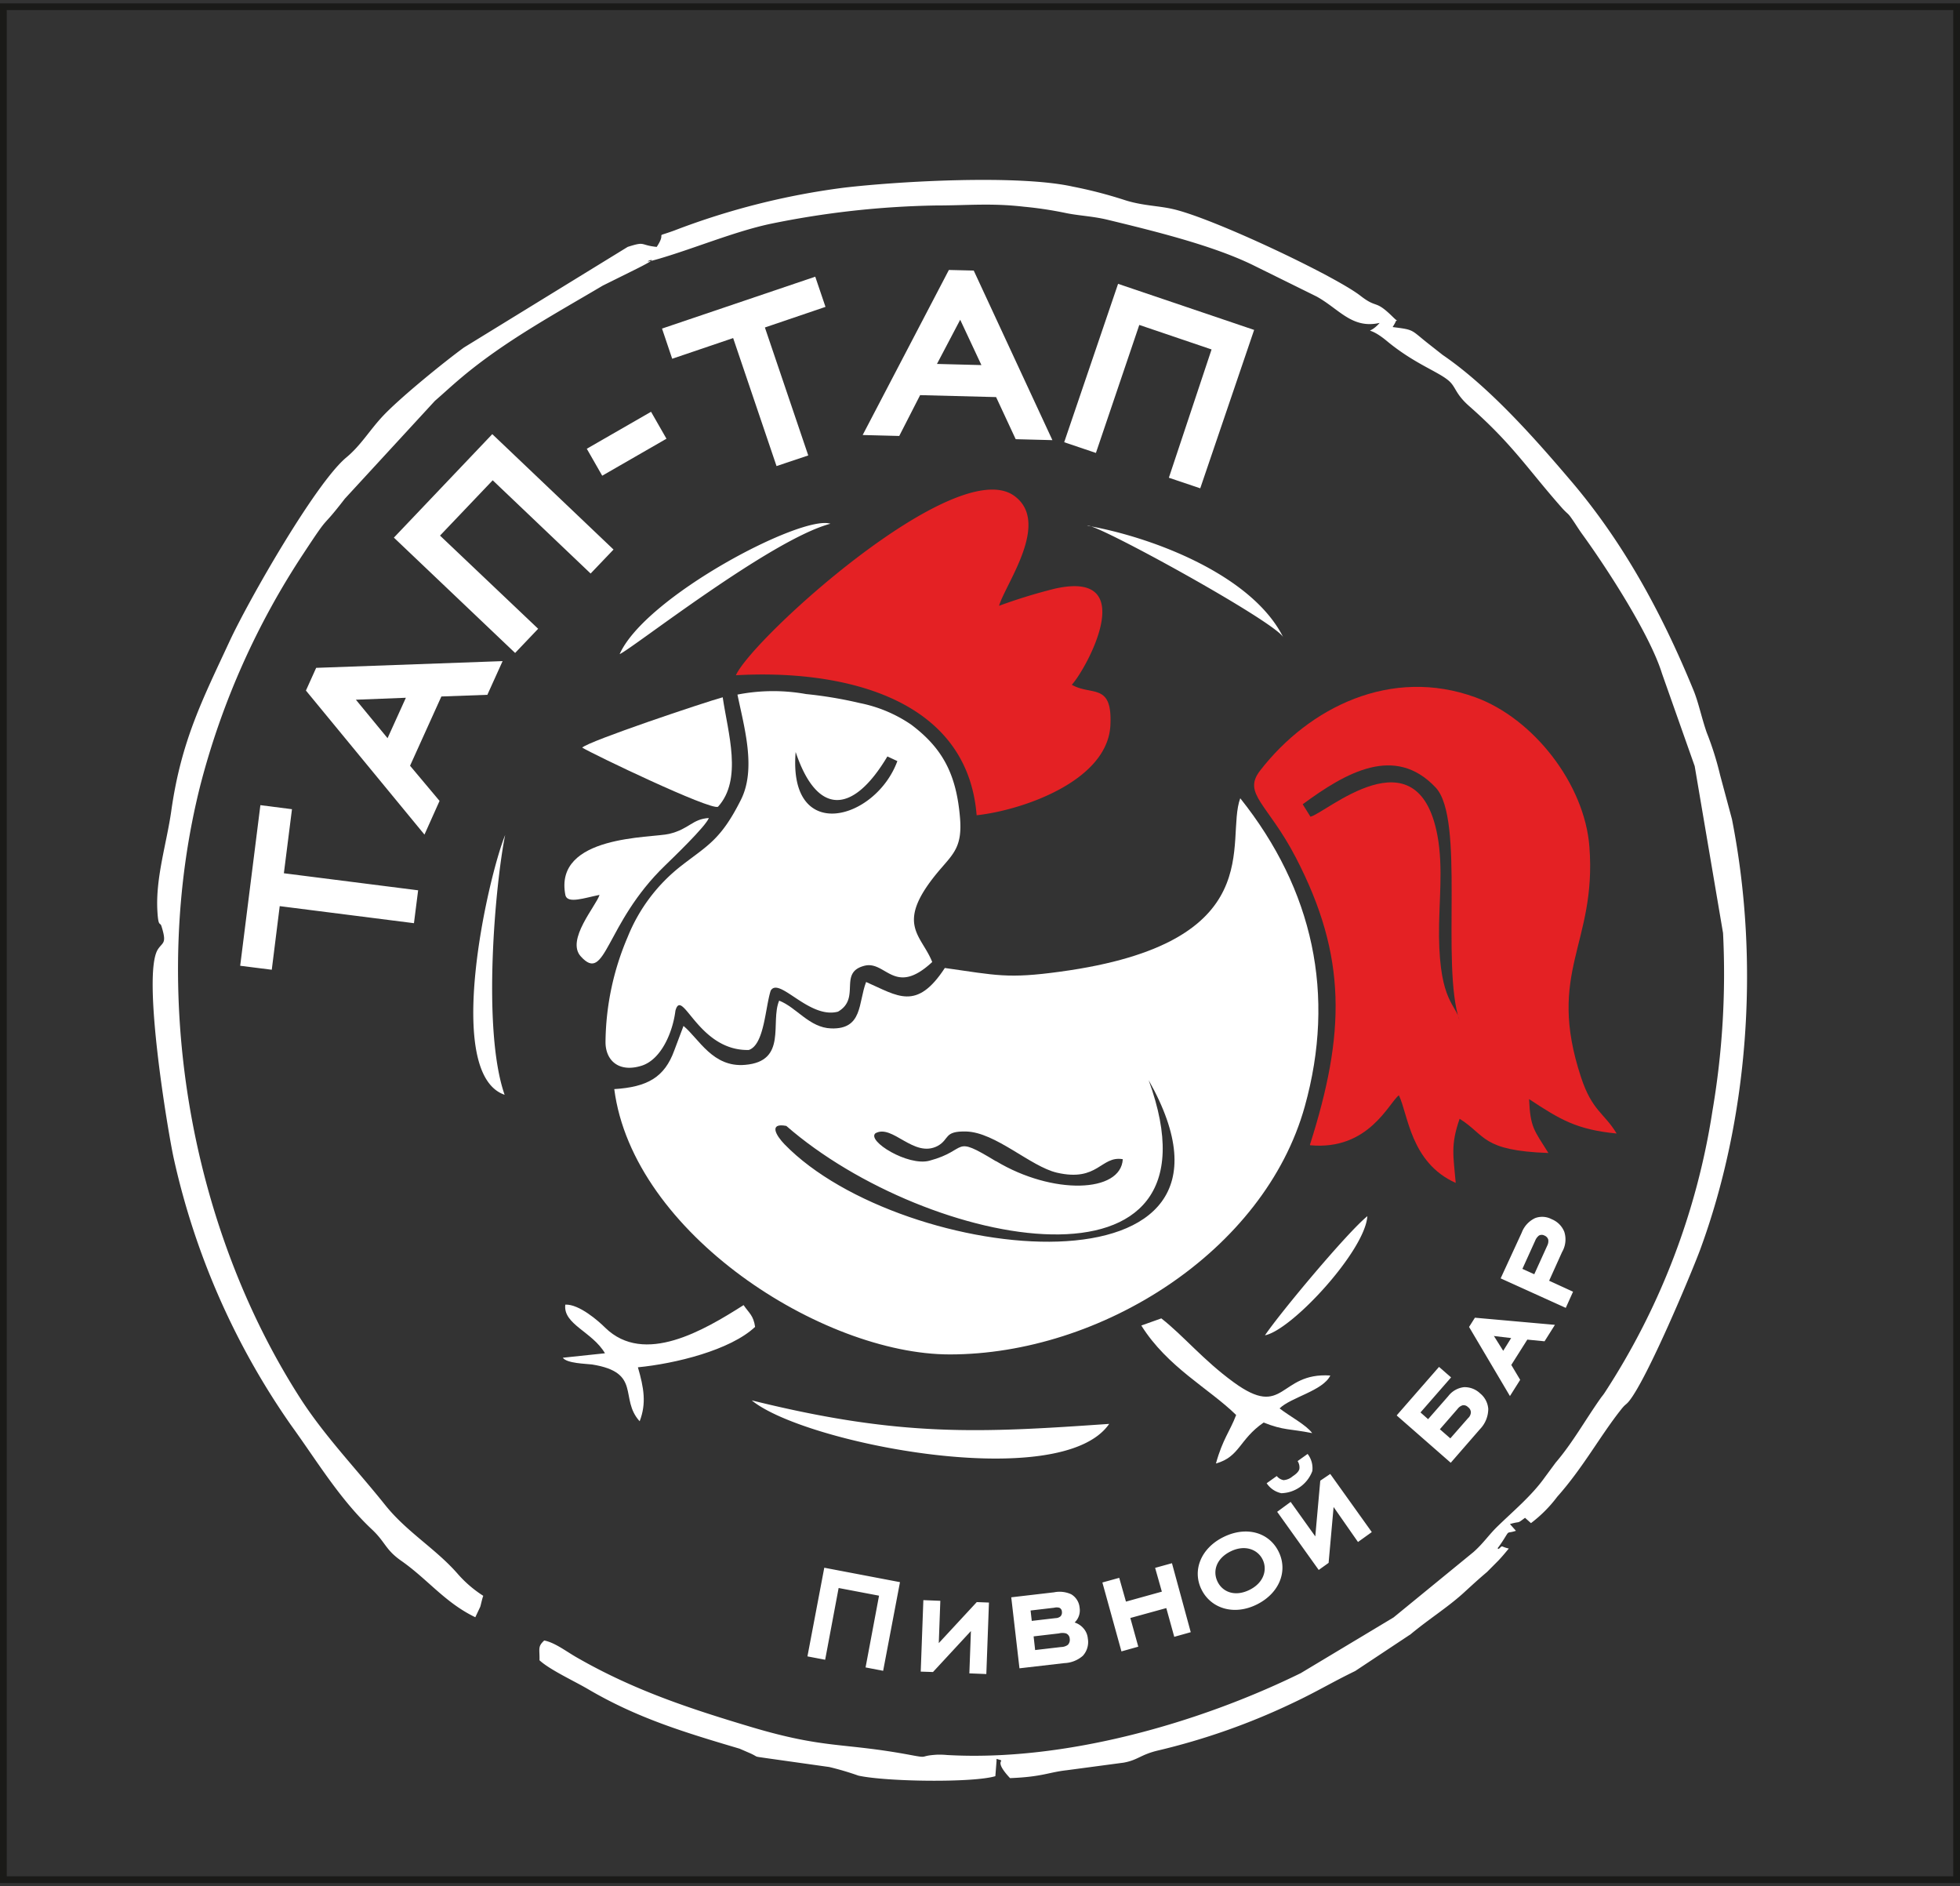
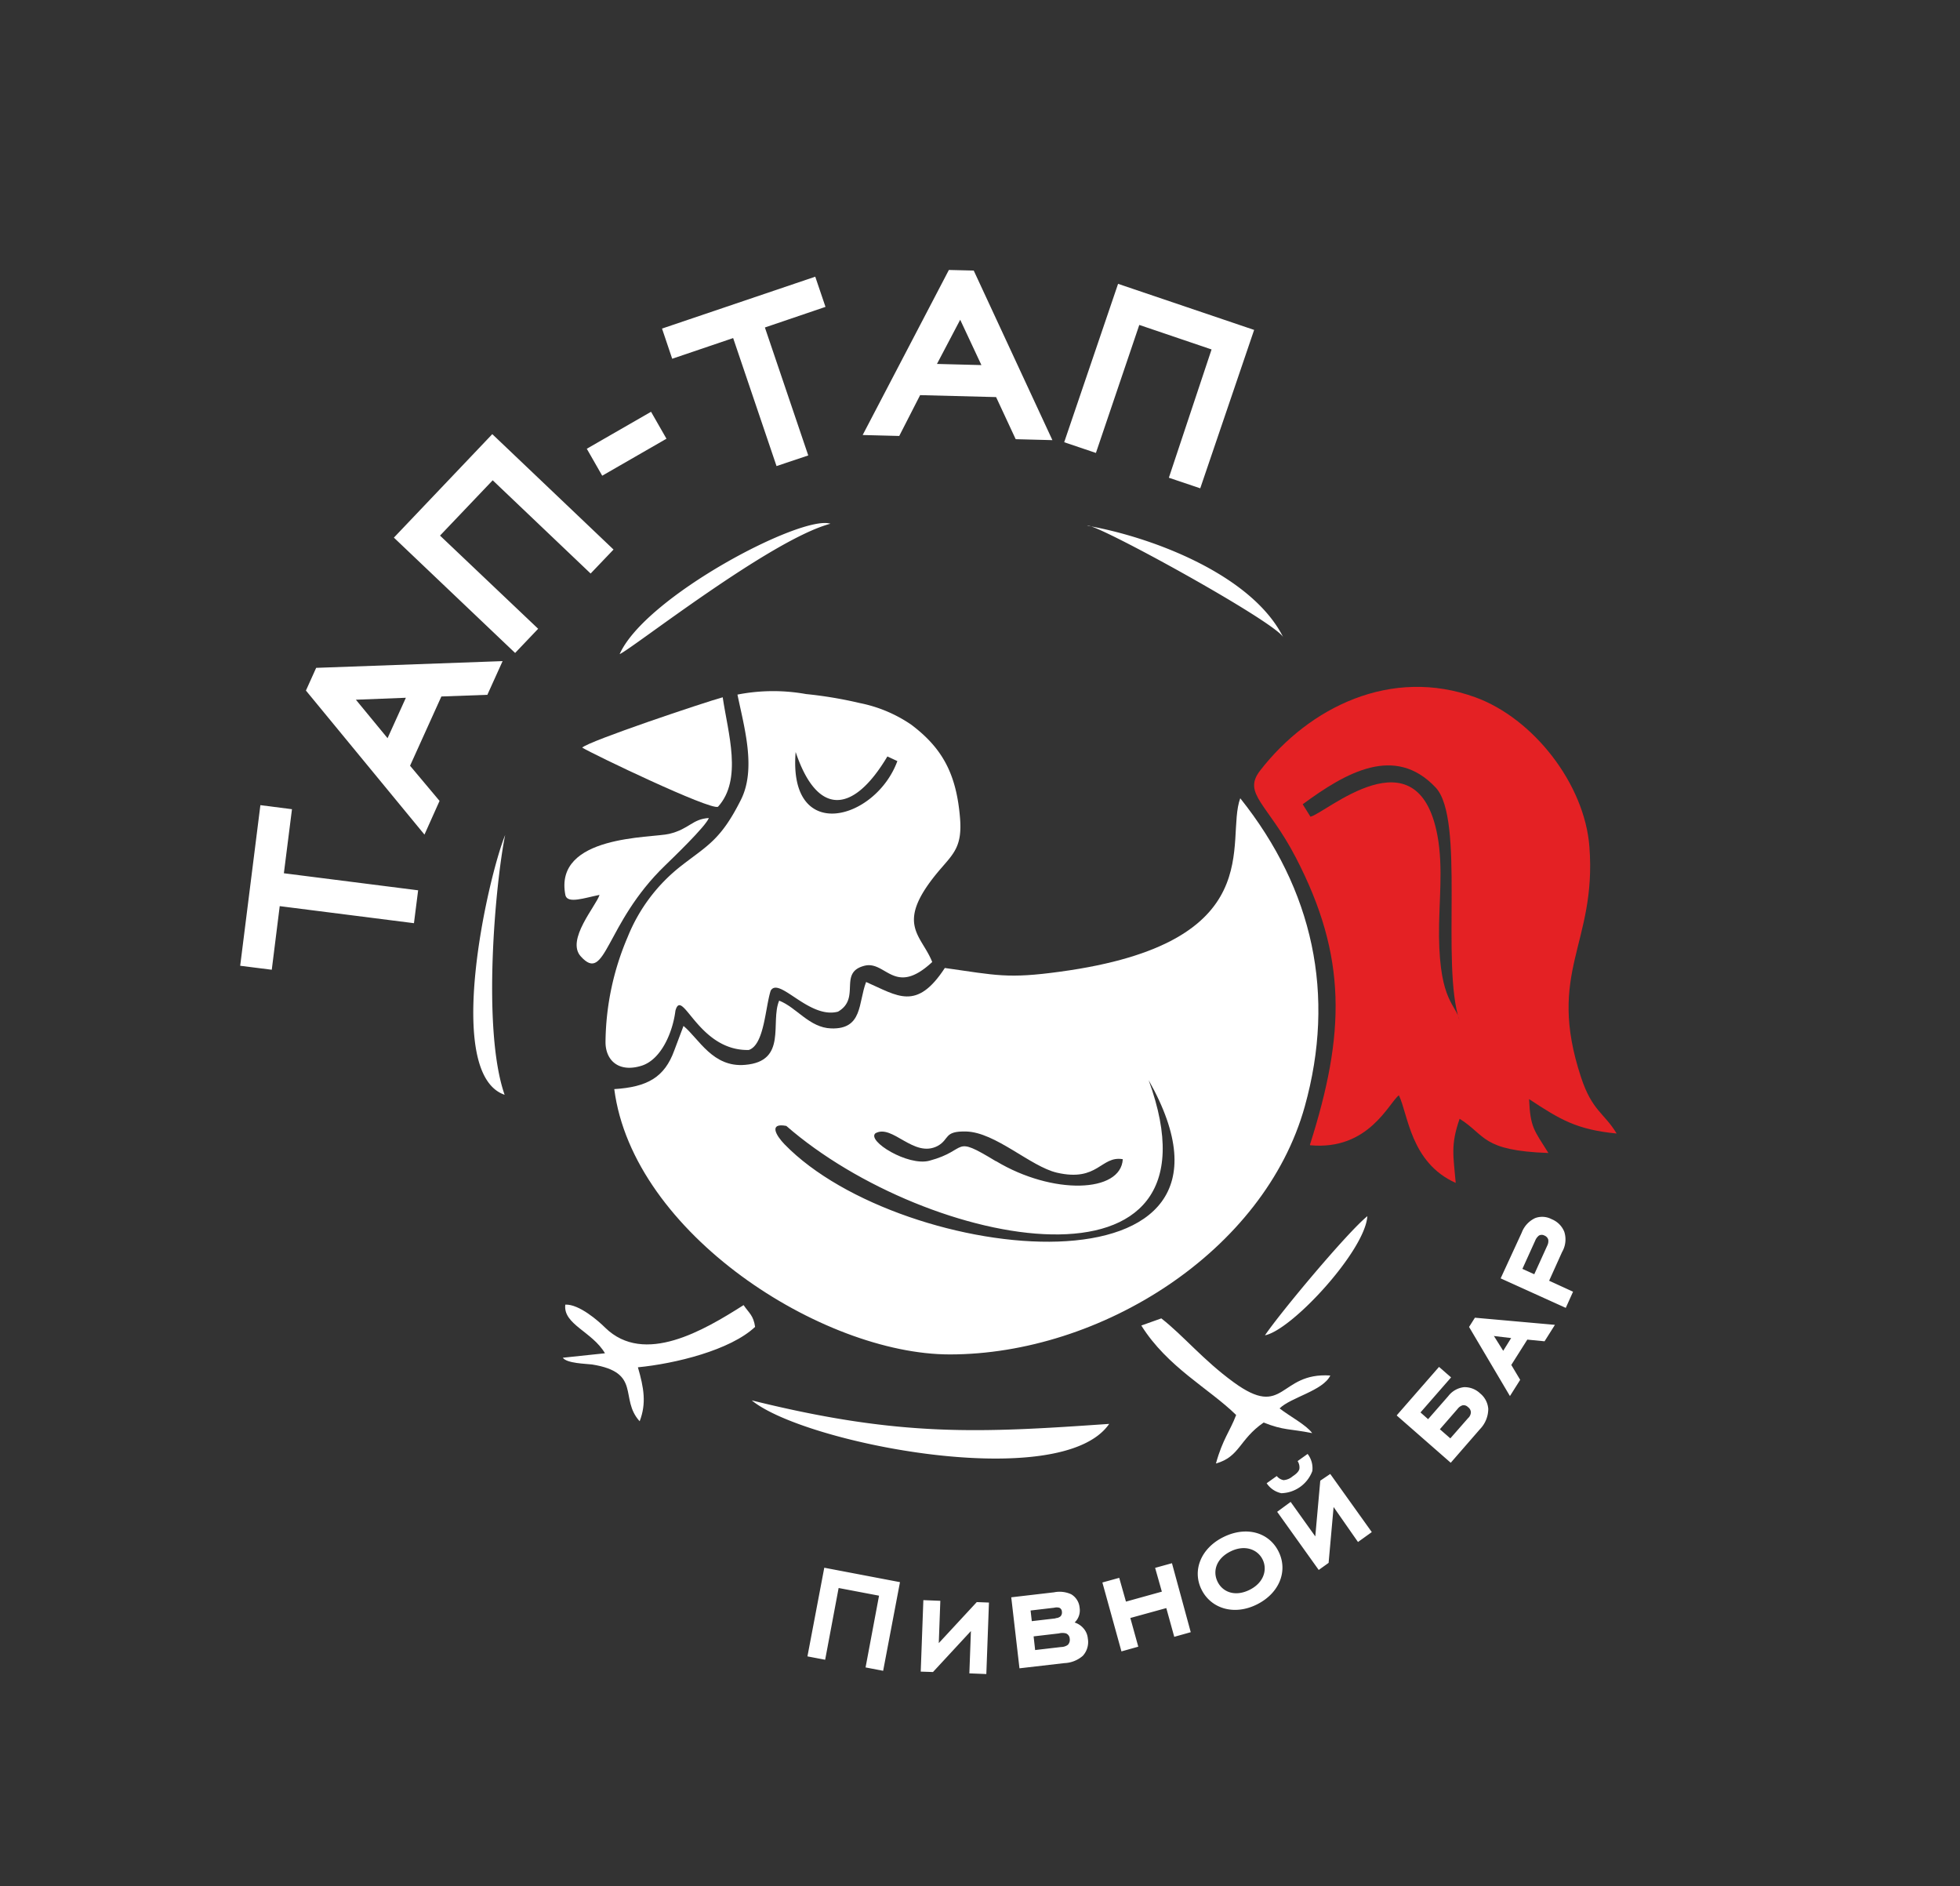
<svg xmlns="http://www.w3.org/2000/svg" width="291" height="280" fill="none">
  <rect width="100%" height="100%" fill="#333333" stroke="none" />
  <g clip-path="url(#a)">
-     <path d="M290.5 1H.5v278h290V1Z" stroke="#1A1A18" stroke-miterlimit="10" />
    <path fill-rule="evenodd" clip-rule="evenodd" d="M141 201.04c22.4 0 46.72-15.27 52.72-36.81 4.62-16.56 1.27-32.15-9.58-45.74-2.33 6.27 4.72 21.47-26.75 25.74-7.8 1.07-9.45.53-17.11-.55-4.21 6.44-7 4.13-11.69 2.08-1.18 3.07-.47 7.05-5.19 6.89-3.23-.1-5.18-3.16-7.72-4.12-1.36 3.22 1.27 9-5.06 9.53-4.79.42-6.84-3.86-9.14-5.78l-1.37 3.64c-1.45 4-4 5.43-8.91 5.74 2.77 21.43 30.92 39.38 49.8 39.38Zm-24.51-31.18c-1.27-1.31-2.41-3.24.25-2.74 21 18.3 66.09 26.91 53.8-6.79 18.79 33.22-36.59 27.49-54.05 9.53Zm31.35 2.49c-6.6-4-3.92-1.64-9.86-.06-3.18.85-9.34-2.95-8-4.08 2.52-1.41 5.69 3.75 9.24 1.88 1.8-1 .87-2.22 4.22-2.14 4.36.11 9.55 5.19 13.47 6.11 6.14 1.42 6.52-2.55 9.79-2-.27 5.02-10.42 5.34-18.82.29h-.04Zm-53.13 30.6c5.47-.53 13.71-2.52 17.4-6-.25-1.69-.86-2-1.71-3.23-5.9 3.75-14.75 9-20.54 3.36-1-1-3.9-3.54-5.93-3.43-.36 2.92 4 4 5.89 7.22l-6.26.66c.58.84 3.41.89 4.33 1 7.47 1.19 4 5.05 7.08 8.43 1.03-2.66.62-4.98-.26-8.01Zm74.74-6.2c3.88 6.19 10.06 9.34 14.08 13.28-.91 2.41-2 3.58-3 7.2 3.56-1 3.42-3.55 7.08-6.08 3 1.19 3.84.9 7.21 1.57-.89-1.23-3.35-2.5-4.84-3.67 1.69-1.65 6.45-2.62 7.53-4.88-7.7-.51-6.73 6.56-14.35 1-4.52-3.29-7.46-6.92-10.74-9.48l-2.97 1.06Z" fill="#fff" />
    <path fill-rule="evenodd" clip-rule="evenodd" d="M194.51 169.99c8.71.82 11.7-6.32 13.18-7.41 1.37 2.77 1.71 10 8.44 13-.34-4-.79-5.6.58-9.52 3.92 2.46 3.23 4.73 13.18 5.08-2.13-3.42-2.68-3.73-2.87-8 4.66 3.08 7.1 4.53 13 5.11-1.83-3.05-3.63-3.33-5.28-8.33-5.21-15.77 2.33-19.72 1.24-34.21-.71-9.42-8.4-19.1-16.91-22.2-12.5-4.56-24.69 1.44-32 10.89-2.64 3.43 1.17 4.9 5.3 12.85 7.69 14.79 7.35 26.22 2.12 42.65l.02.09Zm19.14-31c-.05-5 .67-10.16-.24-15-2.94-15.64-16.69-3.18-18.85-2.77l-1.15-1.84c6.43-4.73 13.69-8.9 19.73-2.5 4.42 4.67.76 26.35 3.55 34.61-.48-2.45-2.92-2.7-3.04-12.48v-.02Z" fill="#E42124" />
    <path fill-rule="evenodd" clip-rule="evenodd" d="M138.4 142.78c-1.64-4.14-5.81-5.65 1.34-13.92 1.94-2.24 3.14-3.39 2.79-7.5-.54-6.39-2.54-10.27-7.26-13.81a20.656 20.656 0 0 0-7.6-3.19 61.857 61.857 0 0 0-8-1.34 27.589 27.589 0 0 0-10.18.08c1 4.85 2.81 11 .53 15.58-3 6-5 6.82-8.83 9.8a25.37 25.37 0 0 0-8 10.6 40.418 40.418 0 0 0-3.29 15.59c0 2.76 2 4.58 5.38 3.51 2.92-.94 4.61-5 5-8.16 1-3.63 3.35 6 10.89 5.83 2.3-.77 2.43-6.21 3.25-8.8 1.24-2.16 5.7 4.26 10 3.11 3.44-2 0-5.77 3.88-6.8 3.23-.87 4.47 4.68 10.12-.58h-.02Zm-20.27-31.16c3.19 9.53 8.5 9.26 13.62.66l1.48.69c-3.23 8.8-16.23 12.37-15.1-1.35Z" fill="#fff" />
    <path fill-rule="evenodd" clip-rule="evenodd" d="M86.22 141.95c3.76 4.19 3.56-4.82 12.5-13.46 1.15-1.12 6.07-5.83 6.52-7.07-2.47.15-2.87 1.62-5.87 2.35-2.61.64-17.23.13-15.42 9.13.34 1.28 2.85.37 5.06-.07-.47 1.59-5.01 6.67-2.79 9.12Zm.22-30.98c1.64 1 19 9.32 20.16 8.78 3.68-4.06 1.48-10.94.7-16.25-2.61.71-19.93 6.51-20.86 7.47Z" fill="#fff" />
-     <path fill-rule="evenodd" clip-rule="evenodd" d="M145 121.01c6.73-.73 19.46-5.06 19.86-13.37.31-6.37-2.79-4.31-5.73-6 2.15-2.32 10.32-17.19-2.57-14.25a80.054 80.054 0 0 0-8.23 2.53c.94-3.25 7.76-12.42 2.21-16.35-8.72-6.17-38.89 21.25-41.28 26.66 14.91-.86 34.32 2.84 35.74 20.78Z" fill="#E42124" />
-     <path fill-rule="evenodd" clip-rule="evenodd" d="M164.68 211.35c-19.18 1.33-30.94 2-53.07-3.49 7.79 6.41 45.92 13.85 53.07 3.49ZM74.92 162.5c-3.42-9.78-1.32-31.72.08-38.56-2.59 6.38-9.17 35.44-.08 38.56ZM92 97.09c1.75-.71 22.41-17 31.29-19.35C119.07 76.35 95.84 88.5 92 97.09Zm98.53-2.48c-4.63-9.28-19.46-14.9-29.11-16.58 1.04-.53 28.04 14.32 29.11 16.58Zm-2.72 103.59c4-.78 14.86-12.54 15.2-17.68-2.95 2.38-12.86 14.23-15.2 17.68ZM42.15 129.59l1.2-9.48-4.69-.6-3 23.84 4.69.59 1.18-9.44 19.93 2.53.62-4.88-19.93-2.53v-.03Zm10.68-25.73 7.43-.29-2.72 6-4.71-5.72v.01Zm19.55-.73-6.85.25-4.65 10.28 4.38 5.22-2.24 5-17.6-21.38 1.52-3.37 27.68-1-2.24 4.95v.05Zm15.31-18 3.4-3.56-18-17.13L58.48 79.8l18 17.12 3.42-3.59L65.33 79.5l7.82-8.21 14.54 13.84Zm1.72-14.52-2.29-4 9.54-5.49 2.29 4-9.54 5.49Zm24.15-22 9-3.06-1.52-4.48-22.75 7.7 1.51 4.48 9.05-3.07 6.44 19L120 67.6l-6.44-19v.01Zm29-1.15 3.15 6.73-6.6-.17 3.45-6.56Zm8.26 17.73 5.43.14-11.68-25.17-3.69-.09-12.8 24.5 5.43.14 3.1-6.06 11.28.29 2.89 6.21.04.04Zm22.72 5.72 4.66 1.57 8-23.51-20.2-6.84-8 23.51 4.71 1.59 6.44-19 10.73 3.64-6.34 19.04ZM128.52 247.5l2.6.5 2.5-13.16-11.24-2.14-2.5 13.16 2.63.5 2-10.65 6 1.14-2 10.65h.01Zm10 .68 5.63-6.08-.23 6.28 2.52.1.39-10.61-1.81-.07-5.64 6.09.23-6.28-2.52-.1-.39 10.61 1.82.06Zm15.17-3.23-.23-2.06 3.76-.44a2.053 2.053 0 0 1 1.05 0 .883.883 0 0 1 .55.78 1.068 1.068 0 0 1-.28.92 1.756 1.756 0 0 1-1 .32l-3.87.45.02.03Zm-.5-4.32-.18-1.58 3.49-.41c.252-.066.517-.066.77 0a.643.643 0 0 1 .39.58.843.843 0 0 1-.2.69 1.156 1.156 0 0 1-.73.27l-3.54.41v.04Zm-3.05-3.54 1.22 10.54 6.65-.77a4.421 4.421 0 0 0 2.75-1.08 3 3 0 0 0 .75-2.56 2.63 2.63 0 0 0-.67-1.55 2.875 2.875 0 0 0-1.29-.84 2.479 2.479 0 0 0 .74-2.19 2.568 2.568 0 0 0-1.25-2 4.142 4.142 0 0 0-2.55-.29l-6.35.74Zm24.15 5.88 2.5-.7-2.79-10.24-2.5.69 1 3.53-5.33 1.48-1-3.53-2.5.69 2.83 10.23 2.5-.7-1.18-4.26 5.34-1.47 1.18 4.26-.05.02Zm8.39-12.68c2.1-1.05 4-.34 4.76 1.15.76 1.49.24 3.47-1.91 4.54-2.15 1.07-4 .35-4.76-1.21-.76-1.56-.19-3.43 1.91-4.48Zm3.93 7.86c3.37-1.68 4.65-5 3.21-7.87-1.44-2.87-4.83-3.8-8.2-2.12-3.37 1.68-4.64 5-3.21 7.82 1.43 2.82 4.86 3.84 8.2 2.17Zm6.05-21.27c.22.341.312.748.26 1.15-.11.49-.67.88-1 1.1a2.306 2.306 0 0 1-1.36.57 1.72 1.72 0 0 1-1-.61l-1.5 1.07a3.488 3.488 0 0 0 2.18 1.48 5.057 5.057 0 0 0 4.6-3.29 3.45 3.45 0 0 0-.7-2.54l-1.5 1.07h.02Zm4.61 15.09-1.48 1.06-6.17-8.63 2-1.47 3.66 5.12.74-8.27 1.48-1 6.17 8.63-2.05 1.47-3.62-5.19-.74 8.26.01.02Zm16.47-19.78 2.67-3.07a1.5 1.5 0 0 1 .74-.53.889.889 0 0 1 .8.27.998.998 0 0 1 .43.74 1.228 1.228 0 0 1-.42.9l-2.63 3-1.56-1.36-.03.05Zm-6.35-2.07 8 7 4.35-5a4.33 4.33 0 0 0 1.22-3 3.263 3.263 0 0 0-1.2-2.29 3.324 3.324 0 0 0-2.4-.93 3.418 3.418 0 0 0-2.33 1.32l-3 3.43-1.13-1 4.54-5.2-1.79-1.56-6.26 7.17v.06Zm14.36-11.82 2.61.31-1.18 1.89-1.4-2.23-.03.03Zm7.57.79-2.56-.25-2.38 3.76 1.32 2.21-1.52 2.41-6.07-10.26.87-1.37 11.88 1.06-1.54 2.44Zm-1.52-9.95-1.77-.8 1.9-4.19a1.79 1.79 0 0 1 .55-.75.836.836 0 0 1 .83 0 .935.935 0 0 1 .56.61c.042.302-.011.609-.15.88l-1.92 4.23v.02Zm-5 .61 9.67 4.38 1.08-2.4-3.55-1.63 1.92-4.26a3.714 3.714 0 0 0 .33-3 3.372 3.372 0 0 0-.743-1.127 3.372 3.372 0 0 0-1.127-.743 3.005 3.005 0 0 0-2.45-.17 3.89 3.89 0 0 0-2 2.16l-3.13 6.79Z" fill="#fff" />
-     <path fill-rule="evenodd" clip-rule="evenodd" d="M80.8 243.5c-1 .94-.66 1.18-.7 2.94 1.53 1.41 5.17 3.09 7.15 4.25 7.3 4.29 14.15 6.38 22.56 8.87l1.66.72c1.23.58.33.39 2.22.67l9.43 1.33a43.16 43.16 0 0 1 4.33 1.28c4.24.92 17.07 1.07 20.33.08l.18-2.31a.951.951 0 0 1 0-.25c1.82.5-.87-.22 2 2.85 4.82-.19 5.66-.86 8.41-1.17l8.47-1.13c2.09-.38 2.52-1.18 5-1.78a99.674 99.674 0 0 0 20.26-7.15c3.37-1.59 5.67-3 9.11-4.67l8.23-5.46c2.72-2.26 5.3-3.85 7.71-6 1.68-1.53 2.17-2 3.63-3.24l1.71-1.72c.65-.7 1-1.13 1.52-1.76-1.3-.29-.81-.56-1.51.08-.25-.45-.75.92.75-1.42.93-1.46.35-.81 1.82-1.29l-.89-1c1.65-.49.94.05 2.24-.93l.88.79a19.61 19.61 0 0 0 3.89-3.9c3.88-4.36 6.39-9.07 9.52-13 .63-.8.72-.65 1.19-1.25 2.67-3.35 9-18.4 10.49-22.35 7.1-19.25 9-42.46 4.75-64l-1.75-6.51a45.545 45.545 0 0 0-2-6.35c-.81-2.35-1.22-4.51-2-6.37-4.69-11.42-10.45-22-18.34-31.19-5.29-6.22-12.05-13.83-18.85-18.47l-2.2-1.73c-2.6-2.06-2-2-5.21-2.41 0-.06.08-.24.09-.18l.28-.5c.16-.68.78.3-.38-.84-2.71-2.66-2.23-1.13-4.8-3.13-3.73-2.91-21.79-11.48-27.81-12.86-2.31-.54-4.64-.48-7.45-1.43a66.24 66.24 0 0 0-7.44-1.91c-8-1.78-25.56-.83-34 .16a109.112 109.112 0 0 0-25.23 6.38c-3.21 1.16-.89-.09-2.55 2.41-2.55-.26-1.58-.88-4.31 0L68.9 51.57c-2.76 2-9.61 7.53-12.19 10.33-1.94 2.11-3.16 4.23-5.29 6-4.52 3.75-14.4 21-17.31 27.23-4 8.63-7.2 14.76-8.68 25.23-.68 4.79-2.32 9.84-2.07 14.74.14 2.65.4 1.69.61 2.37.83 2.64.2 2.33-.52 3.43C21 144.64 25 168.41 25.81 172a110.807 110.807 0 0 0 17.37 39.5l.61.85 1 1.42c3.14 4.5 6.26 9.32 10.36 13.18 2.15 2 2 3.05 4.52 4.79 3.87 2.73 6.46 6.18 10.9 8.31l.73-1.55c.08-.21.27-1.18.45-1.63a17.576 17.576 0 0 1-3.75-3.21c-3.26-3.76-7.58-6.23-10.79-10.24-4.2-5.26-9-10.24-12.6-15.83C28.07 181.87 22 146.94 29.8 116.34a114.28 114.28 0 0 1 15.27-34.2c4.22-6.42 2.27-3.11 6.13-8.12L64.57 59.5c1.42-1.23 2.34-2.11 3.93-3.45 6.45-5.43 13.9-9.45 21-13.66l5-2.48c5.42-2.71-1.2-.18 3.4-1.52 5.29-1.56 11.12-4 16.37-5.14a132.426 132.426 0 0 1 24.62-2.75c4.79 0 8.23-.38 13.11.18 2.015.189 4.018.486 6 .89 2 .44 4 .49 6.23 1 7.24 1.75 15.77 3.85 21.72 6.74l9.5 4.69c3.35 1.83 5.27 4.87 9.39 3.93-1.94 2.18-2.17 0 1.08 2.7 3.93 3.25 7.35 4.43 9 5.74 1.3 1 1 2 3.31 4 6.44 5.68 8.63 9.33 13.77 15.13.93 1 .69.5 1.59 1.82.45.66.8 1.25 1.39 2.06 3.62 5 10 14.84 11.78 20.61l4.85 13.73 4.21 24.78a120.97 120.97 0 0 1-1.58 26.43 105.981 105.981 0 0 1-16 41.8c-.31.46-.36.47-.62.84-2.25 3.19-4.17 6.64-6.66 9.54l-1.66 2.25c-1.91 2.67-4.64 4.94-7 7.24-1.3 1.27-2.07 2.48-3.54 3.78l-11.86 9.7-13.78 8.27c-15.06 7.39-35.02 13.15-52.51 12.15a12.017 12.017 0 0 0-1.47-.05c-2.75.16-1.16.57-3.83.07-10.21-1.92-12.71-.87-23.82-4.19-9.28-2.77-17.52-5.52-25.87-10.32-1.62-.93-3.22-2.19-4.82-2.51Z" fill="#fff" />
+     <path fill-rule="evenodd" clip-rule="evenodd" d="M164.68 211.35c-19.18 1.33-30.94 2-53.07-3.49 7.79 6.41 45.92 13.85 53.07 3.49ZM74.92 162.5c-3.42-9.78-1.32-31.72.08-38.56-2.59 6.38-9.17 35.44-.08 38.56ZM92 97.09c1.75-.71 22.41-17 31.29-19.35C119.07 76.35 95.84 88.5 92 97.09Zm98.53-2.48c-4.63-9.28-19.46-14.9-29.11-16.58 1.04-.53 28.04 14.32 29.11 16.58Zm-2.72 103.59c4-.78 14.86-12.54 15.2-17.68-2.95 2.38-12.86 14.23-15.2 17.68ZM42.15 129.59l1.2-9.48-4.69-.6-3 23.84 4.69.59 1.18-9.44 19.93 2.53.62-4.88-19.93-2.53v-.03Zm10.68-25.73 7.43-.29-2.72 6-4.71-5.72v.01Zm19.55-.73-6.85.25-4.65 10.28 4.38 5.22-2.24 5-17.6-21.38 1.52-3.37 27.68-1-2.24 4.95v.05Zm15.31-18 3.4-3.56-18-17.13L58.48 79.8l18 17.12 3.42-3.59L65.33 79.5l7.82-8.21 14.54 13.84Zm1.72-14.52-2.29-4 9.54-5.49 2.29 4-9.54 5.49Zm24.15-22 9-3.06-1.52-4.48-22.75 7.7 1.51 4.48 9.05-3.07 6.44 19L120 67.6l-6.44-19v.01Zm29-1.15 3.15 6.73-6.6-.17 3.45-6.56Zm8.26 17.73 5.43.14-11.68-25.17-3.69-.09-12.8 24.5 5.43.14 3.1-6.06 11.28.29 2.89 6.21.04.04Zm22.72 5.72 4.66 1.57 8-23.51-20.2-6.84-8 23.51 4.71 1.59 6.44-19 10.73 3.64-6.34 19.04ZM128.52 247.5l2.6.5 2.5-13.16-11.24-2.14-2.5 13.16 2.63.5 2-10.65 6 1.14-2 10.65h.01Zm10 .68 5.63-6.08-.23 6.28 2.52.1.39-10.61-1.81-.07-5.64 6.09.23-6.28-2.52-.1-.39 10.61 1.82.06Zm15.17-3.23-.23-2.06 3.76-.44a2.053 2.053 0 0 1 1.05 0 .883.883 0 0 1 .55.78 1.068 1.068 0 0 1-.28.92 1.756 1.756 0 0 1-1 .32l-3.87.45.02.03Zm-.5-4.32-.18-1.58 3.49-.41c.252-.066.517-.066.77 0a.643.643 0 0 1 .39.58.843.843 0 0 1-.2.69 1.156 1.156 0 0 1-.73.27v.04Zm-3.05-3.54 1.22 10.54 6.65-.77a4.421 4.421 0 0 0 2.75-1.08 3 3 0 0 0 .75-2.56 2.63 2.63 0 0 0-.67-1.55 2.875 2.875 0 0 0-1.29-.84 2.479 2.479 0 0 0 .74-2.19 2.568 2.568 0 0 0-1.25-2 4.142 4.142 0 0 0-2.55-.29l-6.35.74Zm24.15 5.88 2.5-.7-2.79-10.24-2.5.69 1 3.53-5.33 1.48-1-3.53-2.5.69 2.83 10.23 2.5-.7-1.18-4.26 5.34-1.47 1.18 4.26-.05.02Zm8.39-12.68c2.1-1.05 4-.34 4.76 1.15.76 1.49.24 3.47-1.91 4.54-2.15 1.07-4 .35-4.76-1.21-.76-1.56-.19-3.43 1.91-4.48Zm3.93 7.86c3.37-1.68 4.65-5 3.21-7.87-1.44-2.87-4.83-3.8-8.2-2.12-3.37 1.68-4.64 5-3.21 7.82 1.43 2.82 4.86 3.84 8.2 2.17Zm6.05-21.27c.22.341.312.748.26 1.15-.11.49-.67.88-1 1.1a2.306 2.306 0 0 1-1.36.57 1.72 1.72 0 0 1-1-.61l-1.5 1.07a3.488 3.488 0 0 0 2.18 1.48 5.057 5.057 0 0 0 4.6-3.29 3.45 3.45 0 0 0-.7-2.54l-1.5 1.07h.02Zm4.61 15.09-1.48 1.06-6.17-8.63 2-1.47 3.66 5.12.74-8.27 1.48-1 6.17 8.63-2.05 1.47-3.62-5.19-.74 8.26.01.02Zm16.47-19.78 2.67-3.07a1.5 1.5 0 0 1 .74-.53.889.889 0 0 1 .8.27.998.998 0 0 1 .43.74 1.228 1.228 0 0 1-.42.9l-2.63 3-1.56-1.36-.03.05Zm-6.35-2.07 8 7 4.35-5a4.33 4.33 0 0 0 1.22-3 3.263 3.263 0 0 0-1.2-2.29 3.324 3.324 0 0 0-2.4-.93 3.418 3.418 0 0 0-2.33 1.32l-3 3.43-1.13-1 4.54-5.2-1.79-1.56-6.26 7.17v.06Zm14.36-11.82 2.61.31-1.18 1.89-1.4-2.23-.03.03Zm7.57.79-2.56-.25-2.38 3.76 1.32 2.21-1.52 2.41-6.07-10.26.87-1.37 11.88 1.06-1.54 2.44Zm-1.52-9.95-1.77-.8 1.9-4.19a1.79 1.79 0 0 1 .55-.75.836.836 0 0 1 .83 0 .935.935 0 0 1 .56.61c.042.302-.011.609-.15.88l-1.92 4.23v.02Zm-5 .61 9.67 4.38 1.08-2.4-3.55-1.63 1.92-4.26a3.714 3.714 0 0 0 .33-3 3.372 3.372 0 0 0-.743-1.127 3.372 3.372 0 0 0-1.127-.743 3.005 3.005 0 0 0-2.45-.17 3.89 3.89 0 0 0-2 2.16l-3.13 6.79Z" fill="#fff" />
  </g>
  <defs>
    <clipPath id="a">
      <path fill="#fff" transform="translate(0 .5)" d="M0 0h291v279H0z" />
    </clipPath>
  </defs>
</svg>